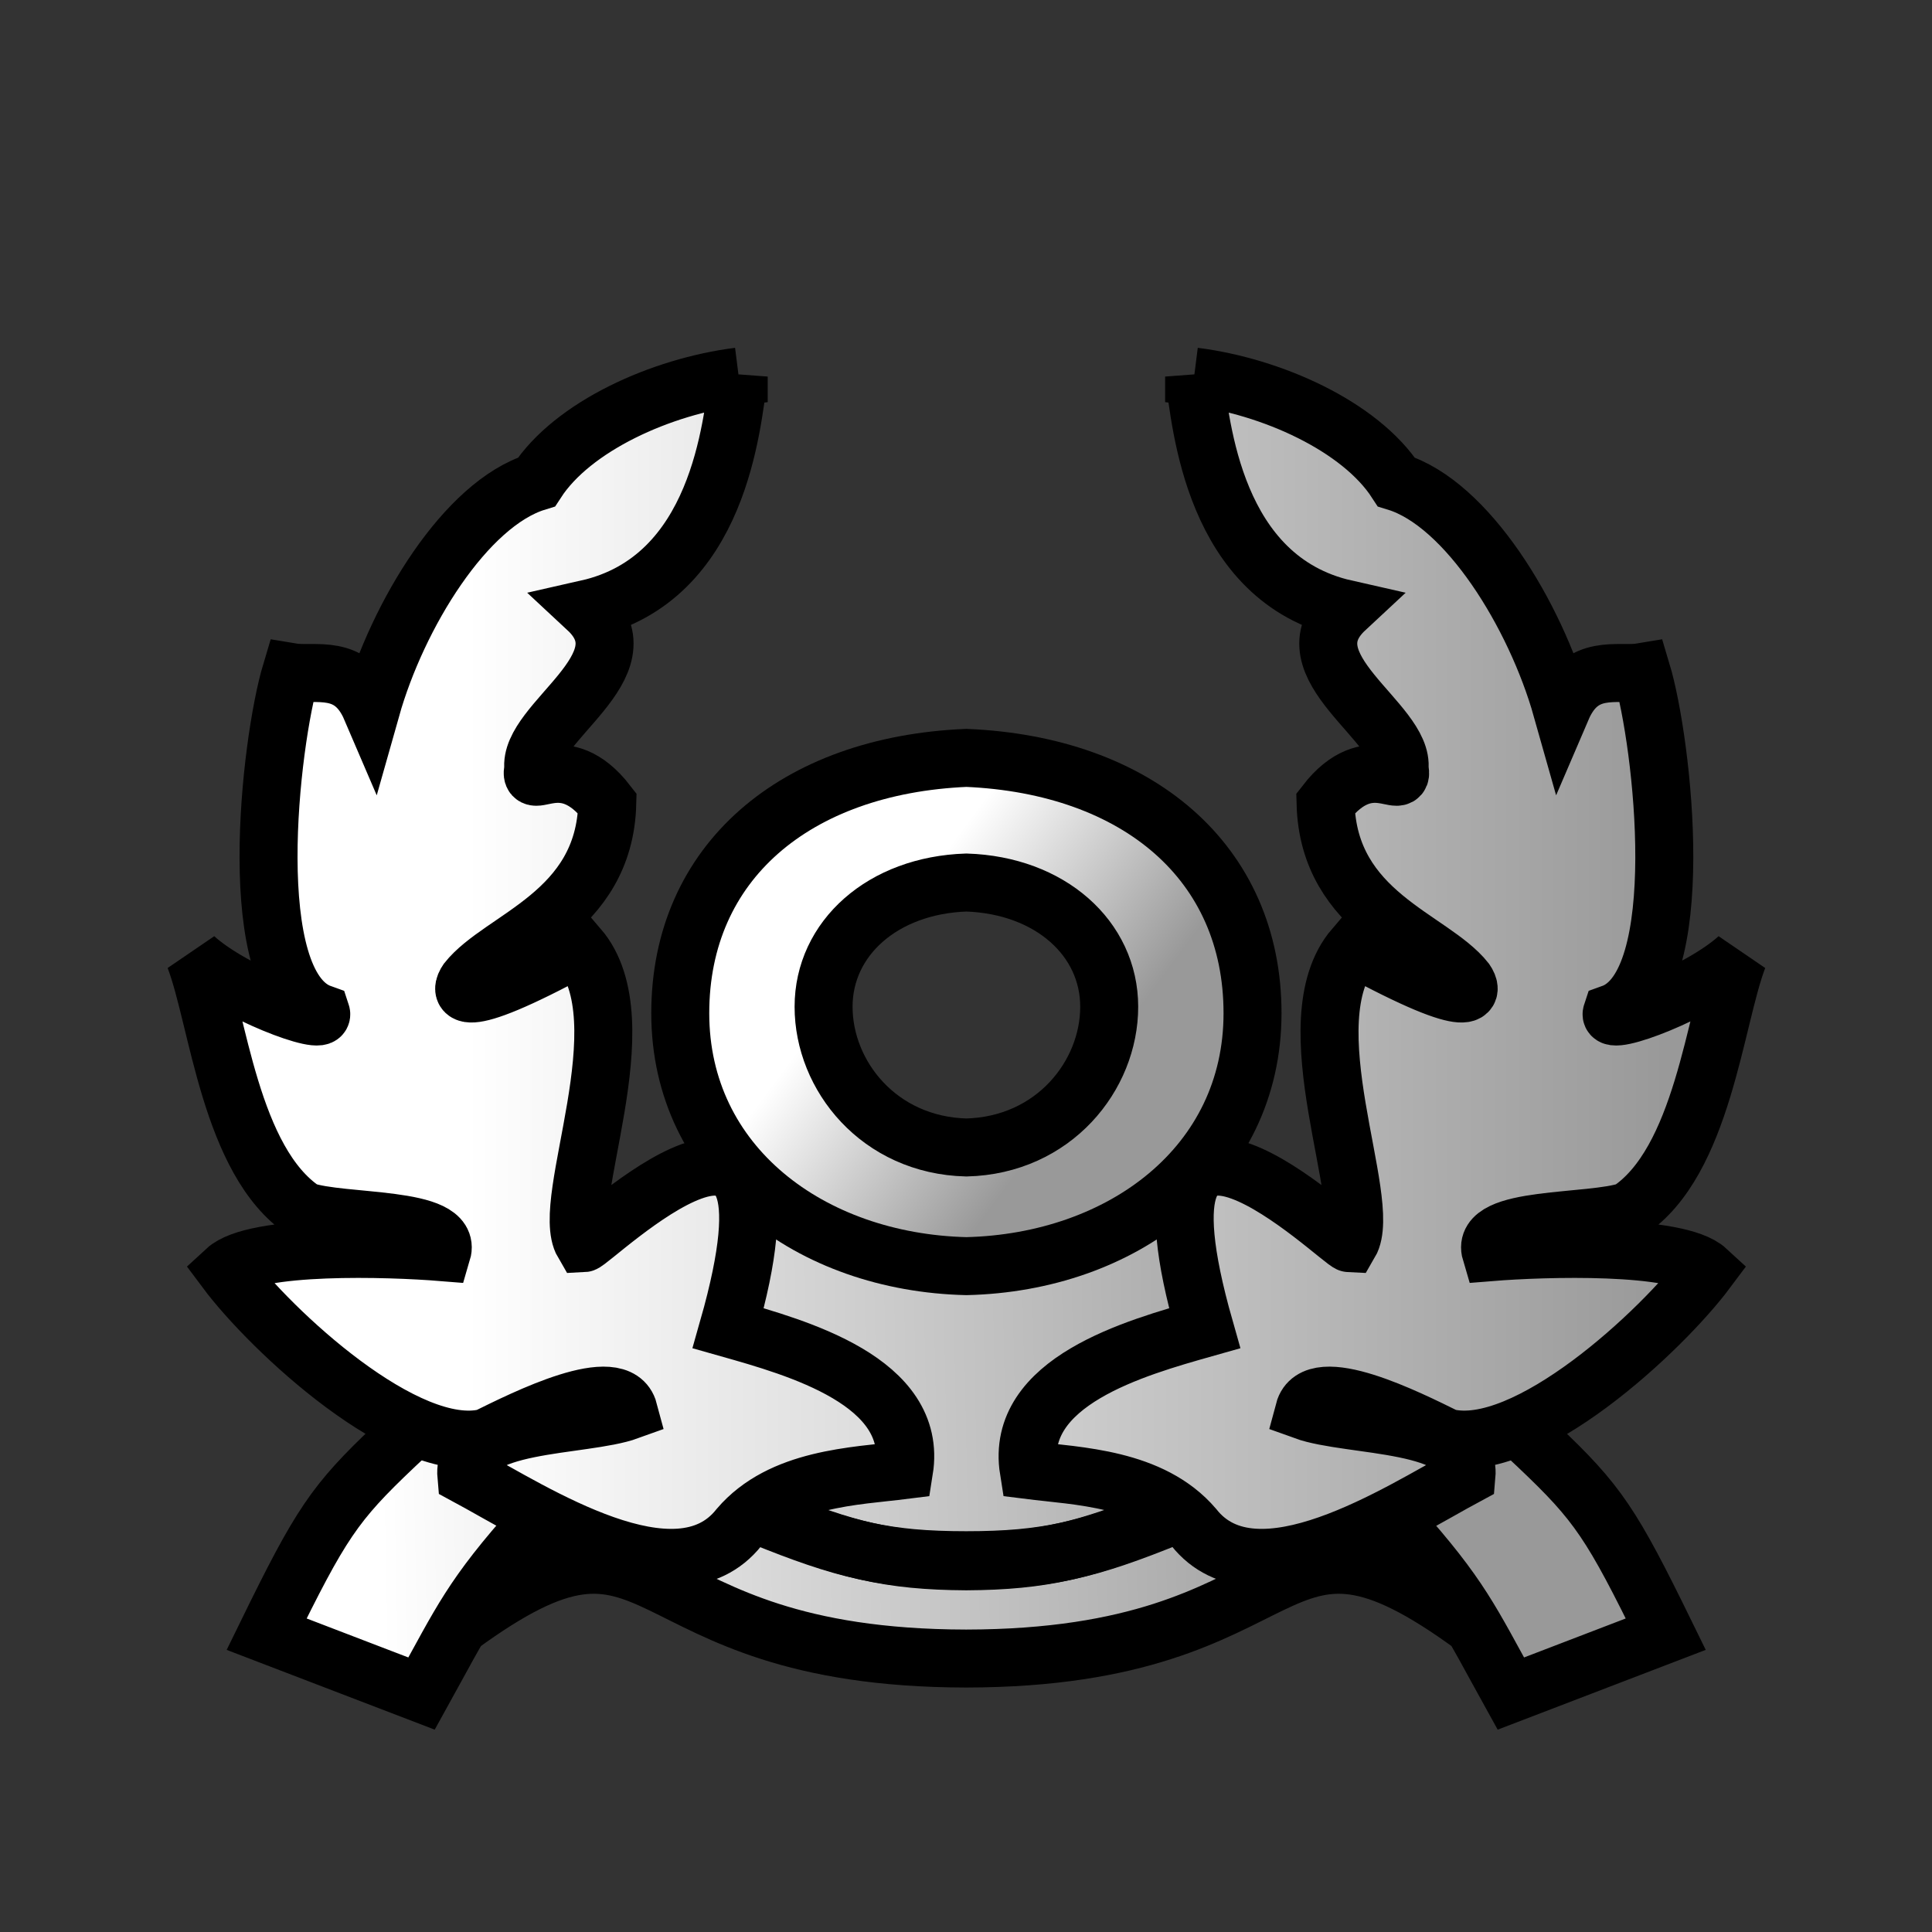
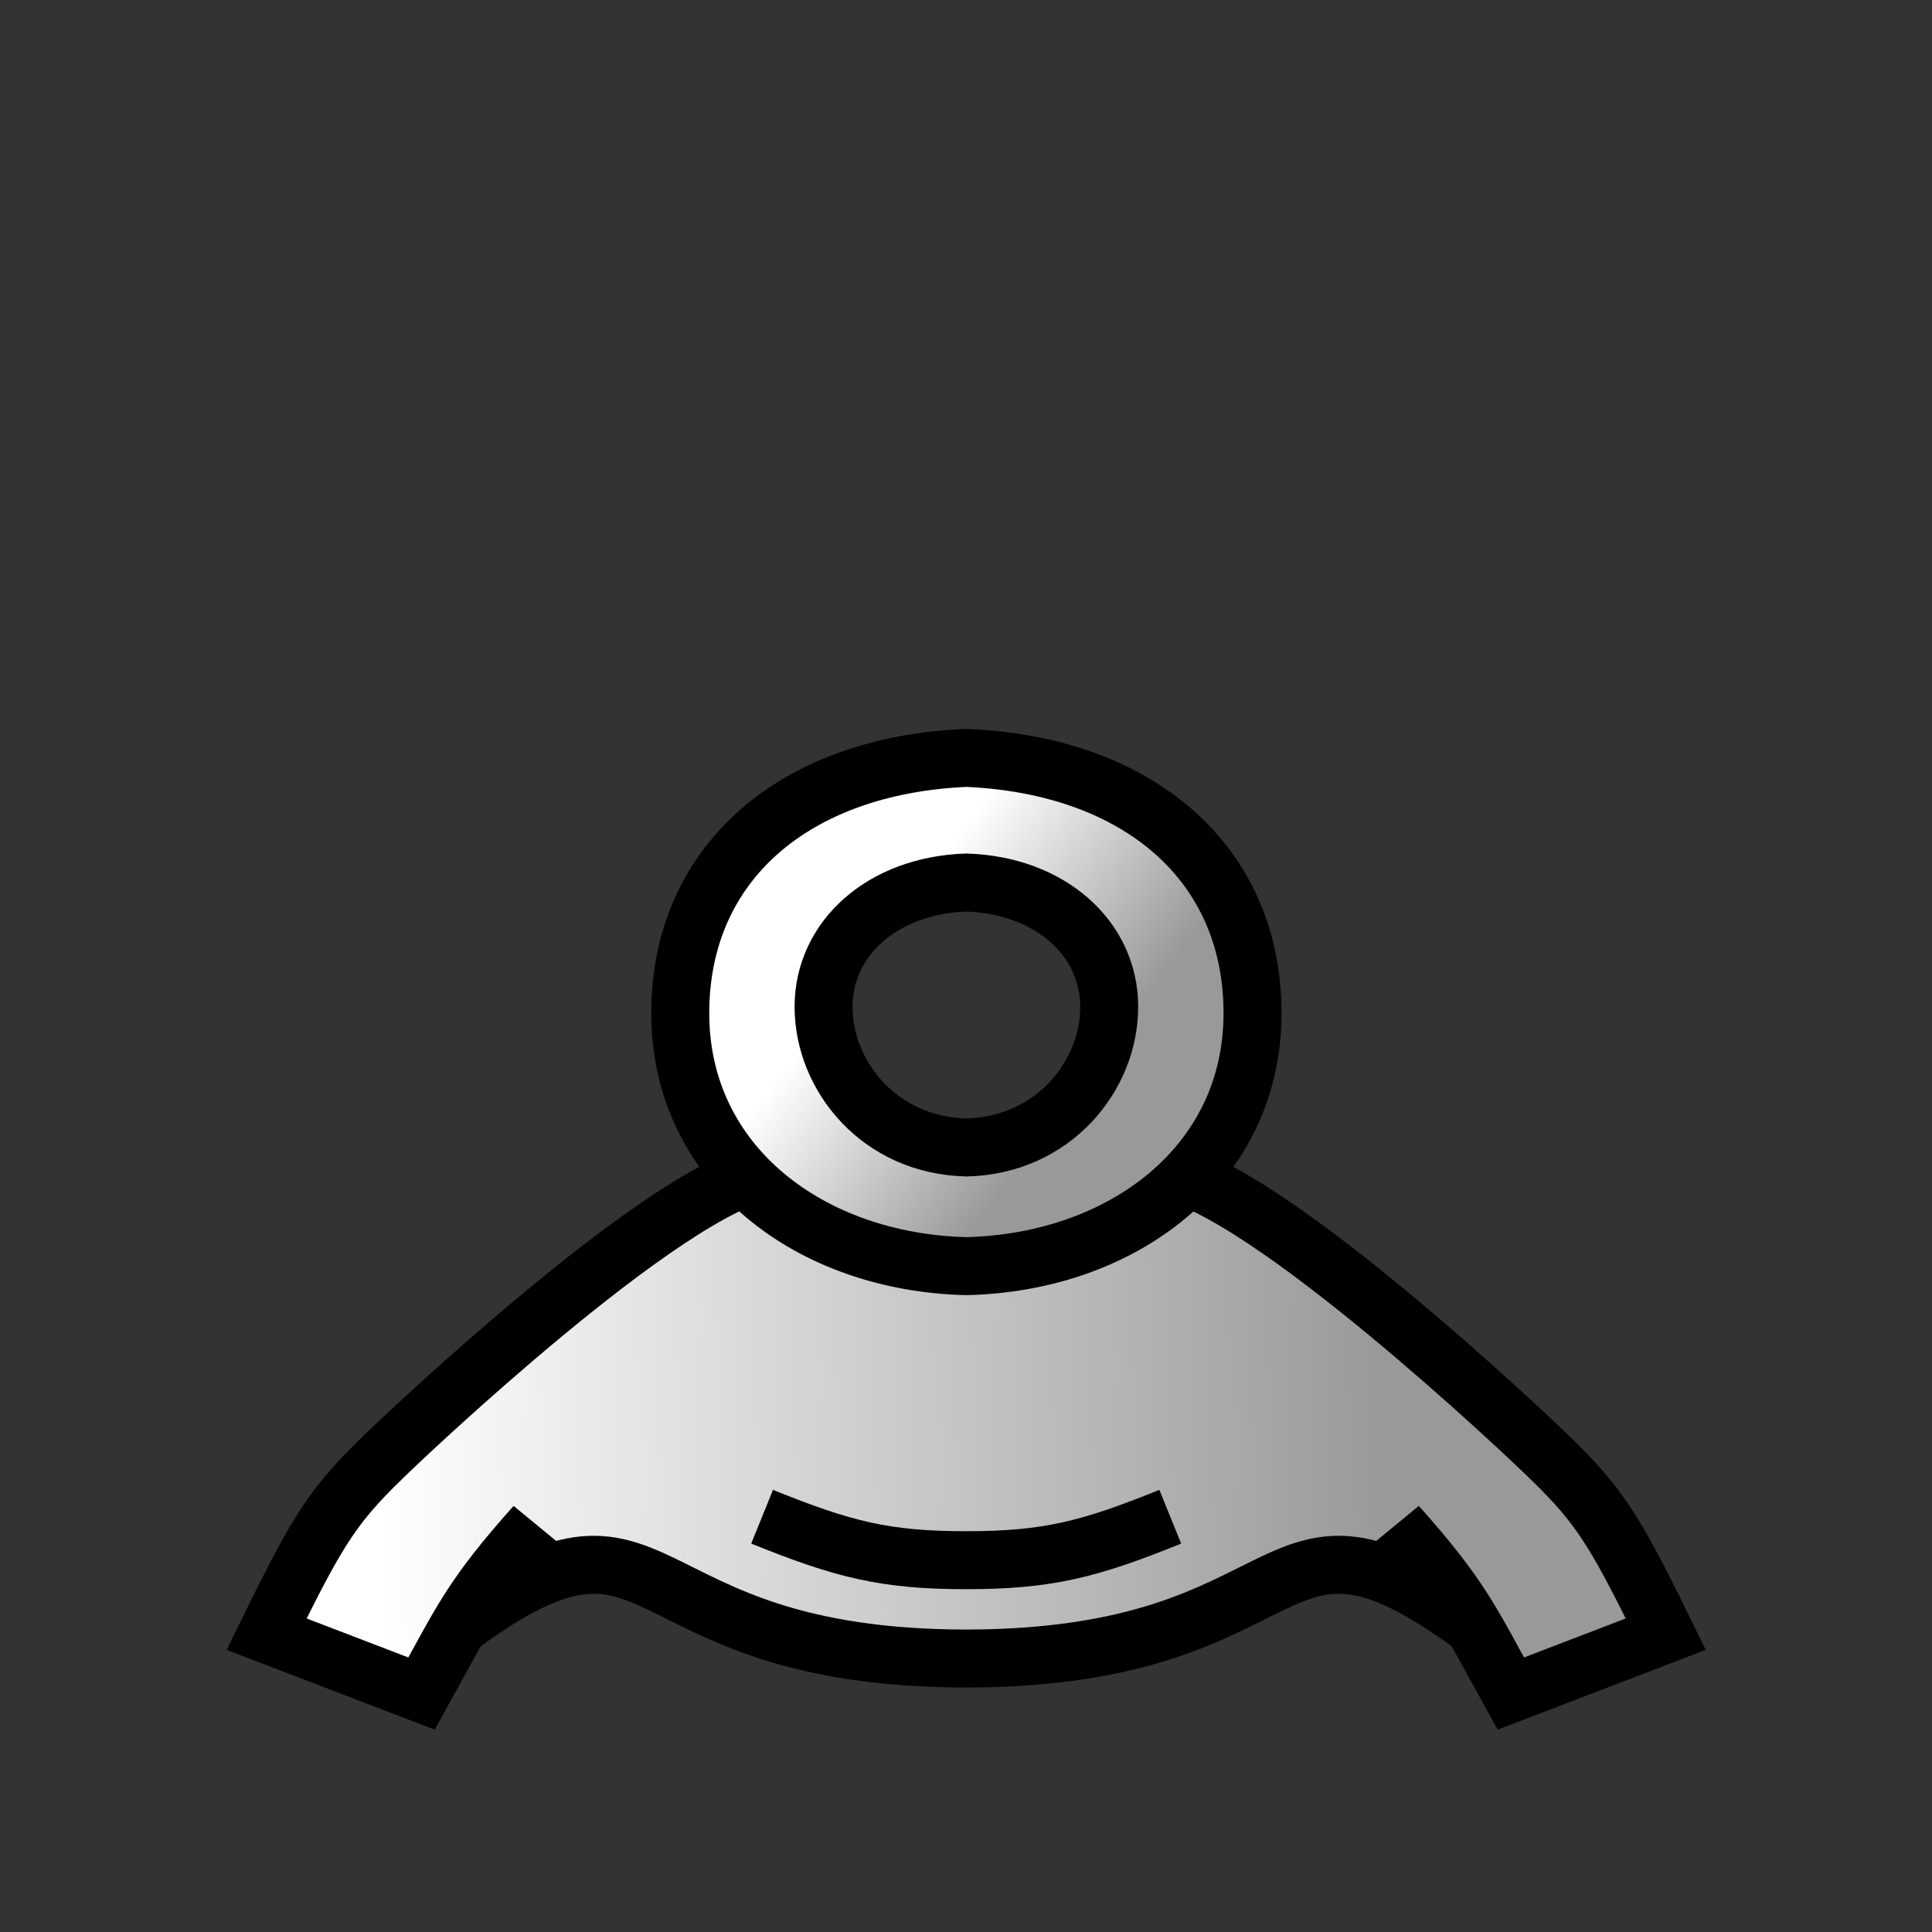
<svg xmlns="http://www.w3.org/2000/svg" xmlns:xlink="http://www.w3.org/1999/xlink" id="svg2" width="100mm" height="100mm" version="1.1" viewBox="0 0 377.95 377.95" xml:space="preserve">
  <rect x="0" y="0" width="377.95" height="377.95" fill="#333333" stroke="none" />
  <defs id="defs2">
    <linearGradient id="linearGradient29">
      <stop id="stop29" stop-color="#ffffff" offset="0" />
      <stop id="stop30" stop-color="#999999ff" offset="1" />
    </linearGradient>
    <linearGradient id="linearGradient30" x1="58.974" x2="283.09" y1="298.68" y2="294.14" gradientUnits="userSpaceOnUse" xlink:href="#linearGradient29" />
    <linearGradient id="linearGradient27-6" x1="158.89" x2="189.8" y1="95.14" y2="118.12" gradientUnits="userSpaceOnUse" xlink:href="#linearGradient29" />
    <linearGradient id="linearGradient25-6" x1="114.69" x2="369.48" y1="82.454" y2="82.454" gradientTransform="translate(-40.524 91.453)" gradientUnits="userSpaceOnUse" xlink:href="#linearGradient29" />
  </defs>
  <g id="g37" stroke="#000">
    <g id="g8">
      <path id="path27" transform="matrix(.879 0 0 .879 22.901 53.19)" d="m145.03 200.05c-22.498 3.297-82.45 60.495-83.37 61.368-13.297 12.61-16.31 17.105-28.373 41.76l34.482 13.223c9.022-16.291 11.061-21.536 25.291-37.466l-17.01 22.494c47.076-34.497 35.655 7.065 112.93 7.177 77.275-0.112 65.853-41.675 112.93-7.177l-17.01-22.494c14.23 15.93 16.269 21.175 25.291 37.466l34.482-13.223c-12.063-24.655-15.076-29.15-28.373-41.76-0.92-0.873-60.872-58.071-83.37-61.368" fill="url(#linearGradient30)" stroke-width="12.902" />
      <path id="path30" transform="matrix(.879 0 0 .879 22.901 53.19)" d="m143.56 277.04c18.063 7.328 27.454 9.682 45.419 9.68 17.965 2e-3 27.356-2.352 45.418-9.68" fill-opacity="0" stroke-width="12.902" />
      <path id="path25-2" transform="matrix(1.268 0 0 1.268 -49.573 90.383)" d="m188.19 45.646c-26.413 1.124-44.145 16.11-44.145 39.393 0 23.447 20.128 38.452 44.145 39.021 24.017-0.569 44.145-15.574 44.145-39.021 0-23.282-17.731-38.268-44.145-39.393zm0 19.229c12.932 0.423 22.033 8.623 22.033 19.162 0 10.651-8.56 21.376-22.033 21.715-13.473-0.339-22.033-11.064-22.033-21.715 0-10.539 9.101-18.739 22.033-19.162z" fill="url(#linearGradient27-6)" stroke-width="8.945" />
-       <path id="path30-7" transform="matrix(.879 0 0 .879 23.895 53.412)" d="m143.56 277.04c17.68 7.173 27.051 9.58 44.287 9.677 17.236-0.097 26.607-2.504 44.287-9.677" fill-opacity="0" stroke-width="12.902" />
-       <path id="path23-9" transform="matrix(.92 0 0 .92 23.099 39.783)" d="m131.97 36.834c-16.493 2.087-35.306 10.56-42.988 22.397-15.056 4.621-29.542 28.25-35.179 48.201-4.234-9.879-11.901-6.892-17.012-7.754-4.476 14.895-10.439 66.559 6.38 72.566 0.98 2.96-18.76-4.466-26.875-11.861 4.996 13.025 7.488 43.363 23.257 53.827 8.02 2.81 31.642 1.034 29.334 8.795-11.206-0.908-39.831-1.836-45.978 3.837 9.55 12.804 38.488 39.819 55.417 35.587 8.119-3.995 28.02-14.041 30.253-5.677-9.786 3.543-35.568 2.078-34.52 13.818 14.092 7.579 44.743 27.715 57.966 10.98 9.022-10.555 24.737-10.887 35.113-12.197 3.007-18.851-22.726-26.012-37.396-30.166 18.417-64.743-29.043-18.136-30.826-18.063-5.193-8.837 12.647-46.999-0.988-62.884-27.025 14.695-24.982 8.979-23.693 7.106 7.184-9.101 29.189-14.302 29.788-37.766-9.331-12.07-16.989-1.984-15.718-7.386-1.243-9.82 24.493-21.82 11.438-33.96 28.27-6.384 30.721-39.469 32.227-49.403zm96.838 0c16.493 2.087 35.306 10.56 42.988 22.397 15.056 4.621 29.542 28.25 35.179 48.201 4.234-9.879 11.901-6.892 17.012-7.754 4.476 14.895 10.439 66.559-6.38 72.566-0.98 2.96 18.76-4.466 26.875-11.861-4.996 13.025-7.488 43.363-23.257 53.827-8.02 2.81-31.642 1.034-29.334 8.795 11.206-0.908 39.831-1.836 45.978 3.837-9.55 12.804-38.488 39.819-55.417 35.587-8.119-3.995-28.02-14.041-30.253-5.677 9.786 3.543 35.568 2.078 34.52 13.818-14.092 7.579-44.743 27.715-57.966 10.98-9.022-10.555-24.737-10.887-35.113-12.197-3.007-18.851 22.726-26.012 37.396-30.166-18.417-64.743 29.043-18.136 30.826-18.063 5.193-8.837-12.647-46.999 0.988-62.884 27.025 14.695 24.982 8.979 23.693 7.106-7.184-9.101-29.189-14.302-29.788-37.766 9.331-12.07 16.989-1.984 15.718-7.386 1.243-9.82-24.493-21.82-11.438-33.96-28.27-6.384-30.721-39.469-32.227-49.403z" fill="url(#linearGradient25-6)" stroke-width="12.331" />
    </g>
    <g id="g8-6" transform="translate(239.78 237.38)" stroke-width="11.339" />
  </g>
</svg>